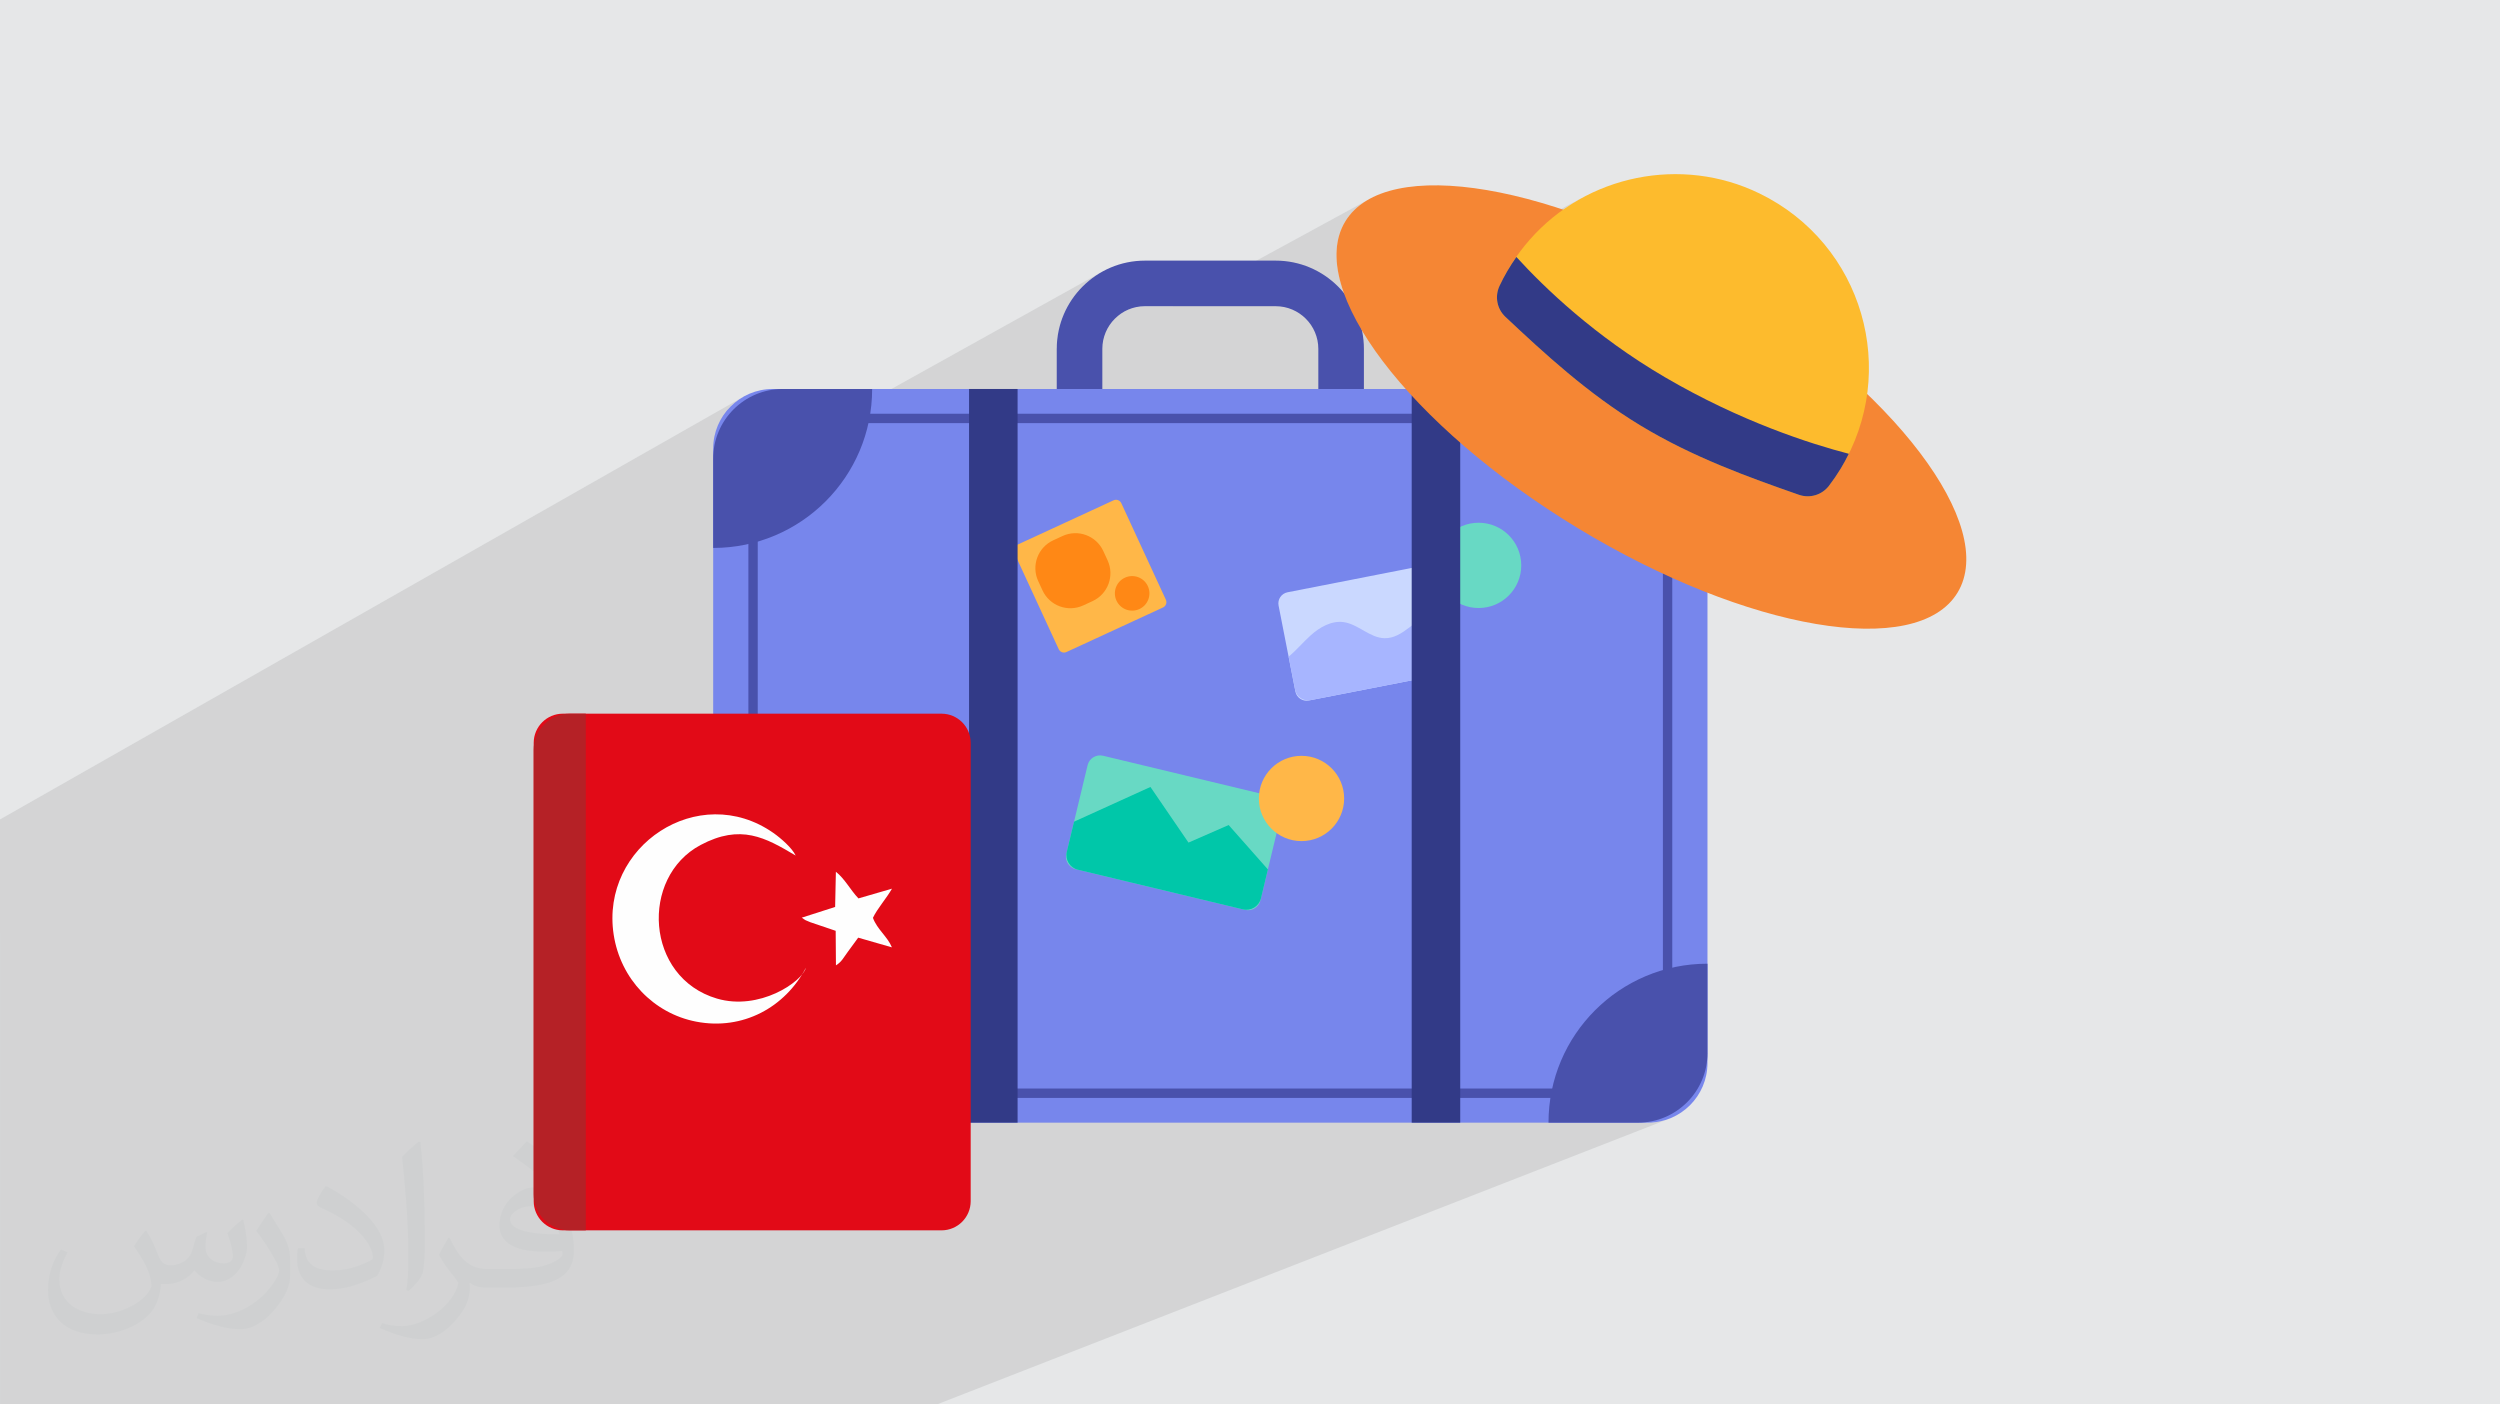
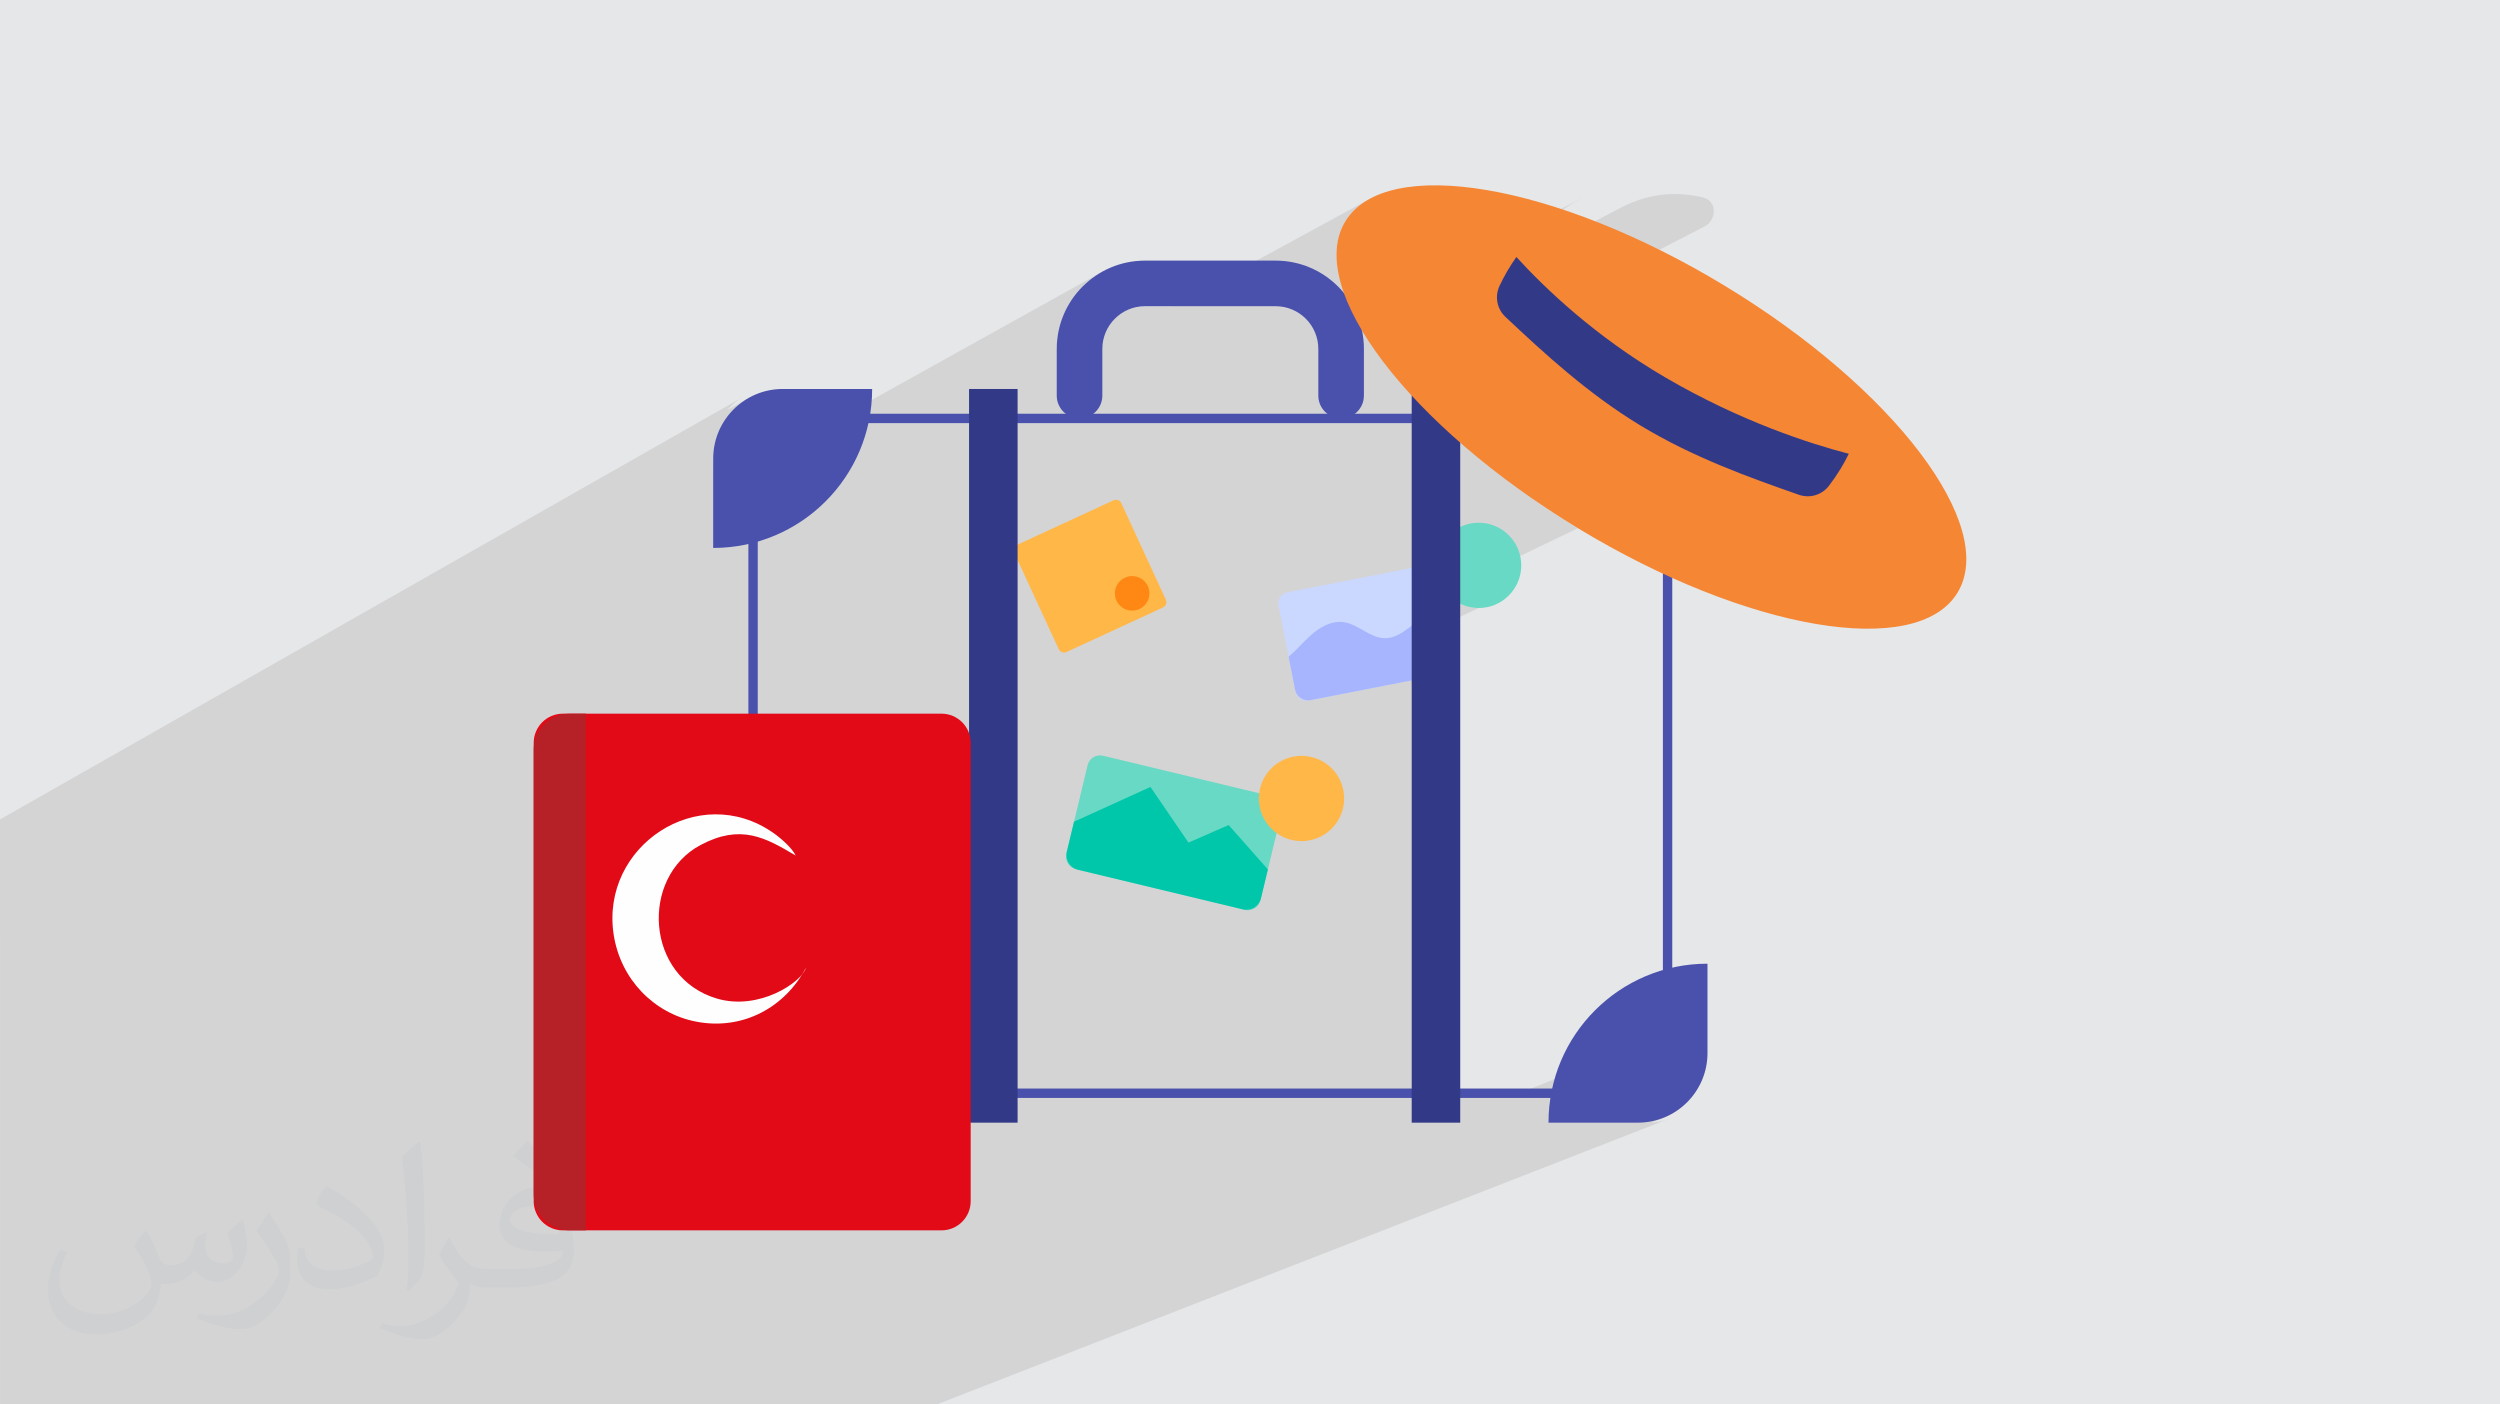
<svg xmlns="http://www.w3.org/2000/svg" xml:space="preserve" width="94.192mm" height="52.917mm" version="1.1" style="shape-rendering:geometricPrecision; text-rendering:geometricPrecision; image-rendering:optimizeQuality; fill-rule:evenodd; clip-rule:evenodd" viewBox="0 0 9419.16 5291.66">
  <defs>
    <style type="text/css">
   
    .str0 {stroke:#4951AC;stroke-width:35.28;stroke-miterlimit:10}
    .fil5 {fill:none;fill-rule:nonzero}
    .fil0 {fill:#E6E7E8}
    .fil17 {fill:#FEFEFE}
    .fil14 {fill:#FDBB2D;fill-rule:nonzero}
    .fil13 {fill:#F58634;fill-rule:nonzero}
    .fil10 {fill:#00C7A9;fill-rule:nonzero}
    .fil8 {fill:#323A87;fill-rule:nonzero}
    .fil3 {fill:#4951AC;fill-rule:nonzero}
    .fil9 {fill:#68D9C4;fill-rule:nonzero}
    .fil4 {fill:#7786EC;fill-rule:nonzero}
    .fil12 {fill:#A7B5FF;fill-rule:nonzero}
    .fil16 {fill:#B52126;fill-rule:nonzero}
    .fil11 {fill:#CAD8FF;fill-rule:nonzero}
    .fil15 {fill:#E20A17;fill-rule:nonzero}
    .fil7 {fill:#FF8815;fill-rule:nonzero}
    .fil6 {fill:#FFB748;fill-rule:nonzero}
    .fil1 {fill:#373435;fill-opacity:0.031}
    .fil2 {fill:#373435;fill-opacity:0.102}
   
  </style>
  </defs>
  <g id="Layer_x0020_1">
    <g id="_2736183002480">
      <polygon class="fil0" points="-0,0 9419.16,0 9419.16,5291.66 -0,5291.66 " />
      <path class="fil1" d="M550.85 4636.82c17.98,27.25 29.64,53.44 41.02,82.55 8.46,16.94 12.95,48.16 52.65,48.16 11.63,0 28.32,-3.43 43.13,-11.63 16.66,-8.74 29.36,-21.97 35.99,-42.06l15.87 -53.44 38.63 -19.05 2.64 2.64c-5.28,20.12 -6.6,39.42 -6.6,54.51 0,44.7 38.63,61.65 69.32,61.65 17.98,0 34.14,-8.74 34.14,-25.15 0,-21.16 -8.99,-57.15 -20.65,-89.43 17.98,-17.98 35.99,-35.99 56.62,-50.55l3.17 1.6c8.99,38.1 14.02,75.67 14.02,100.81 0,24.61 -10.85,51.87 -19.84,69.6 -18.52,34.92 -51.33,62.71 -91.01,62.71 -30.15,0 -63.75,-15.09 -86.79,-43.13l-1.32 0c-21.69,27 -55.3,51.33 -109.02,51.33l-16.66 0c-2.64,35.46 -10.31,60.58 -21.97,83.08 -32,62.43 -127,106.63 -216.43,106.63 -124.36,0 -186.79,-71.7 -186.79,-167.21 0,-59 19.3,-113.77 48.95,-152.65l24.33 10.06c-18.52,35.46 -30.96,68.78 -30.96,101.6 0,89.43 72.77,132.03 156.64,132.03 77.8,0 174.09,-49.48 191.57,-106.88 -6.6,-62.71 -30.15,-92.07 -66.14,-149.22 10.85,-19.05 24.87,-38.1 42.34,-58.47l3.17 0 0 0 0 0 -0.02 -0.09zm1434.31 -336.55c26.19,16.41 51.87,35.71 76.99,57.94 -14.02,19.84 -31.5,37.85 -53.19,53.72 -25.15,-20.37 -50.27,-37.85 -75.95,-56.36 17.45,-19.58 34.67,-38.35 52.12,-55.3l0 0 0 0 0 0 0 0 0 0 0.03 0zm13.49 244.48c-42.34,0 -76.99,27.79 -76.99,48.41 0,44.2 84.66,57.94 186,57.4 -12.7,-51.87 -57.15,-105.84 -109.02,-105.84l0.01 0.03zm-95 236.55c55.04,0 103.2,-1.6 139.95,-10.85 41.02,-10.31 75.67,-30.96 75.67,-45.24 0,-3.71 0,-8.2 -1.32,-11.91 -23.01,2.11 -49.48,2.11 -72.49,2.11 -74.6,0 -131.75,-16.94 -154.25,-58.75 -5.56,-11.63 -9.52,-24.61 -9.52,-39.42 0,-40.49 17.45,-79.91 48.16,-107.16 25.65,-22.48 53.97,-36.5 82.8,-36.5 52.12,0 93.65,41.81 122.76,107.7 15.87,35.99 26.72,77.52 26.72,129.92 0,34.92 -9.52,64.29 -31.22,85.98 -40.49,39.17 -115.09,53.97 -229.39,53.97l-51.87 0 0 0 -13.49 0c-28.32,0 -48.69,-5.03 -64.82,-17.45l-2.64 0c0.79,6.6 1.32,12.95 1.32,19.05 0,25.65 -8.46,58.47 -25.65,84.66 -50.8,75.41 -105.84,108.2 -153.47,108.2 -48.16,0 -107.16,-18.52 -160.35,-42.6l9.52 -18.52c17.2,7.14 41.02,11.91 73.81,11.91 85.98,0 198.96,-82.55 212.98,-163.25 -3.17,-6.6 -8.99,-15.34 -17.2,-24.61 -25.15,-29.9 -41.02,-54.76 -55.83,-80.95 12.7,-25.15 24.33,-45.24 35.18,-63.5l4.5 -0.53c36.78,74.88 70.1,117.73 144.45,117.73l11.63 0 0 0 53.97 0 0 0 0 0 0 0 0 0 0 0 0.09 0.01zm-372.54 79.12c6.35,-34.39 6.88,-73.02 6.88,-109.02l0 -53.44c0,-99.75 -12.7,-244.73 -23.01,-339.19 17.98,-19.3 43.13,-42.06 62.97,-57.4l5.82 1.6c13.49,118.8 16.66,256.39 16.66,383.64 0,33.35 -1.32,65.89 -4.5,89.69 -1.85,30.15 -19.3,52.91 -56.62,87.83l-8.2 -3.71zm-383.38 -157.43c1.85,46.84 24.87,83.62 105.31,83.62 50.01,0 92.33,-12.95 139.17,-35.18 8.46,-3.71 12.95,-8.74 12.95,-12.95 0,-29.36 -22.48,-68.25 -60.32,-103.71 -36.78,-33.35 -85.47,-62.71 -130.96,-82.3 -15.62,-6.6 -20.65,-13.49 -20.65,-20.12 0,-13.49 17.98,-41.81 32.82,-62.18l5.03 -0.53c52.12,27.25 110.34,67.74 153.47,112.7 39.17,41.53 63.5,83.62 63.5,129.39 0,33.86 -10.31,65.61 -27,95.25 -57.15,28.83 -118.01,50.8 -178.33,50.8 -73.28,0 -123.29,-34.39 -123.29,-115.09 0,-8.74 0,-22.22 3.17,-39.7l25.15 0 0 0 0 0 0 0 0 0 0 0 -0.02 0zm-132.57 -133.1l45.52 73.56c16.66,27.25 32.28,56.9 32.28,103.71l0 59.79c0,48.41 -30.96,100.28 -80.95,151.61 -39.17,34.67 -73.81,49.48 -105.84,49.48 -47.62,0 -102.13,-14.81 -165.1,-41.81l7.14 -18.52c19.84,5.28 42.85,9.78 71.17,9.78 90.5,-0.53 183.08,-66.67 225.42,-147.37 5.03,-9.27 6.88,-17.98 6.88,-24.08 0,-9.27 -5.03,-19.58 -8.99,-28.83 -23.01,-43.38 -48.69,-83.08 -76.99,-119.86 14.81,-23.29 29.64,-45.77 45.77,-68l3.71 0.53 0 0 0 0 0 0 0 0 0 0 -0.02 0.01z" />
    </g>
    <path class="fil2" d="M5319.18 1084.45l654.54 -345.83 -25.89 14.1 -25.35 15.18 -24.79 16.24 -24.17 17.3 -23.52 18.36 -22.84 19.4 -22.11 20.43 -21.35 21.46 -20.55 22.49 -8.78 10.21 -8.55 10.3 -8.32 10.4 -8.09 10.49 -7.86 10.57 -7.63 10.66 -1.63 2.37 0.85 -0.45 -9.05 13.22 -8.74 13.33 -3.18 5.07 411.93 -215.85 14.6 -7.41 14.77 -6.91 14.94 -6.39 15.11 -5.85 15.3 -5.32 15.48 -4.75 15.68 -4.17 15.87 -3.58 16.07 -2.98 16.28 -2.35 16.5 -1.72 16.71 -1.07 16.94 -0.4 17.16 0.28 17.4 0.98 17.64 1.69 17.88 2.42 18.13 3.15 18.39 3.92 12.75 4.32 10.32 6.26 7.99 7.85 5.77 9.11 3.63 10.05 1.61 10.64 -0.34 10.9 -2.17 10.84 -3.91 10.43 -5.56 9.69 -7.1 8.62 -8.55 7.21 -9.91 5.48 -715.87 368.73m476.38 379.14l18.58 11.11m-6198.57 1900.86l0 -17.74 0 -0.79 0 -24.55 0 -68.94 0 -28.77 0 -22.08 0 -17.91 0 -46.88 0 -28.52 0 -22.67 0 -33.22 0 -101.47 0 -13.8 2804.61 -1594.69 -18.52 11.25 -17.3 12.94 -15.96 14.5 -12.11 13.32 83.6 -47.47 -21.63 13.15 -20.2 15.1 -18.63 16.93 -16.93 18.63 -15.1 20.2 -13.15 21.63 -11.04 22.94 -8.83 24.1 -6.46 25.14 -3.98 26.05 -1.35 26.83 0 25.7 267.88 -150.03 19.65 -9.46 20.64 -7.56 21.53 -5.54 22.32 -3.4 22.97 -1.16 97.13 0 996.42 -554.32 -13.92 8.01 -13.49 8.66 -13.04 9.28 -12.56 9.87 -12.07 10.46 -11.55 11.02 -11.02 11.55 -10.45 12.07 -9.88 12.56 -9.28 13.04 -8.65 13.49 -8.02 13.92 -7.35 14.33 -6.66 14.72 -5.96 15.09 -5.24 15.44 -4.49 15.76 -3.71 16.07 -2.93 16.35 -2.12 16.62 -1.29 16.86 -0.41 16.12 255.9 -140.29 14.04 -6.78 14.76 -5.41 15.38 -3.97 15.94 -2.44 16.4 -0.83 104.83 0 728.98 -397.26 -23.77 16.34 -21.19 18.4 -18.51 20.48 -15.75 22.59 -12.74 24.4 -9.61 25.89 -6.51 27.3 -3.49 28.63 -0.51 29.9 2.4 31.09 5.28 32.21 8.08 33.25 10.84 34.23 13.53 35.13 5.63 12.52 156.15 -82.89 10.21 -4.5 10.86 -2.83 11.2 -1 11.24 1 10.98 3.17 10.4 5.49 9.53 7.99 7.23 9.23 1.11 1.41 16.6 25.72 16.92 25.46 17.23 25.2 17.55 24.93 17.87 24.68 18.18 24.4 18.48 24.14 18.8 23.87 19.1 23.6 19.4 23.32 19.7 23.05 20.01 22.77 20.3 22.49 20.59 22.21 20.89 21.93 21.18 21.64 21.47 21.36 21.75 21.07 22.04 20.79 22.32 20.49 22.6 20.19 8.36 7.27 316.56 0 -197 97.43 13.46 10.22 24.5 18.09 24.77 17.79 25.03 17.47 25.28 17.17 25.55 16.85 -223.72 109.22 52.55 35.58 57.5 37.28 59 36.58 -499.66 240.25 1.47 1.96 10.37 11.41 11.41 10.37 12.38 9.25 13.25 8.05 14.04 6.76 14.77 5.41 15.4 3.96 15.95 2.43 16.43 0.83 -159.68 76.03 24.07 122.84 -116.51 54.86 0 18.77 84.18 -16.49 8.28 -2.51 -92.46 43.38 0 1531.26 405.67 0 558.42 -224.71 -1.16 22.97 -3.41 22.32 -5.53 21.53 -7.56 20.65 -9.46 19.64 -11.25 18.53 -12.94 17.29 -14.5 15.96 -0.47 0.42 216.57 -86.05 -1.35 26.82 -3.98 26.05 -6.46 25.15 -8.83 24.1 -11.04 22.93 -13.15 21.63 -15.1 20.2 -16.93 18.63 -18.63 16.93 -20.2 15.1 -21.63 13.14 -22.94 11.05 -51.06 19.94 9.58 -0.48 22.32 -3.4 21.53 -5.54 20.64 -7.56 -2766.89 1079.48 -27.37 0 -10.46 0 -346.97 0 -38.08 0 -5.46 0 -243.26 0 -47.3 0 -116.64 0 -696.68 0 -20.65 0 -613.98 0 -89.32 0 -43.3 0 -31.34 0 -254.87 0 -91.73 0 -58.75 0 -5.89 0 -61.77 0 -56.39 0 -24.16 0 -52.15 0 -40.08 0 -9.71 0 -6.67 0 -0.72 0 -12.88 0 -30.86 0 -43.08 0 -35.54 0 -89.31 0 -9.08 0 -0.92 0 -51.79 0 -8.91 0 -11.51 0 -16.67 0 -224.81 0 0 -47.47 0 -1.02 0 -2.87 0 -32.58 0 -2.98 0 -43.94 0 -9.36 0 -14.59 0 -14.76 0 -11.63 0 -1 0 -11.05 0 -14.93 0 -11.21 0 -17.93 0 -18.35 0 -22.49 0 -0.91 0 -3.42 0 -11.67 0 -19.19 0 -30.78 0 -15.43 0 -4.77 0 -8.38 0 -17.05 0 -49.35 0 -12.95 0 -3.24 0 -6.16 0 -14 0 -10.66 0 -4.08 0 -23.97 0 -2.15 0 -86.61 0 -1.5 0 -37.11 0 -3.71 0 -28.28 0 -8 0 -27.84 0 -3.06 0 -1.23 0 -79.13 0 -0.15 0 -21.89 0 -11.47 0 -20.22 0 -0.88 0 -57.07 0 -4.47 0 -35.75 0 -22 0 -81.38 0 -36.04 0 -46.84 0 -6.49 0 -59.43 0 -1.68 0 -21.86 0 -3.32 0 -19.76 0 -118.15 0 -42.17 0 -23.49 0 -50.68 0 -9.36 0 -41.09 0 -9.25 0 -21.88 0 -88.14 0 -38.37 0 -72.91 0 -18z" />
    <path class="fil3" d="M5052.86 1576.43c-47.42,0 -85.86,-38.45 -85.86,-85.87l0 -176.19c0,-88.57 -72.11,-160.68 -160.7,-160.68l-492.41 0c-88.59,0 -160.67,72.11 -160.67,160.68l0 176.19c0,47.42 -38.45,85.87 -85.89,85.87 -47.42,0 -85.88,-38.45 -85.88,-85.87l0 -176.19c0,-183.29 149.13,-332.44 332.44,-332.44l492.41 0c183.31,0 332.44,149.15 332.44,332.44l0 176.19c0,47.42 -38.45,85.87 -85.88,85.87z" />
-     <path class="fil4" d="M6208.49 4229.84l-3296.79 0c-124.07,0 -224.68,-100.6 -224.68,-224.68l0 -2314.95c0,-124.08 100.61,-224.68 224.68,-224.68l3296.79 0c124.1,0 224.7,100.6 224.7,224.68l0 2314.95c0,124.08 -100.6,224.68 -224.7,224.68z" />
    <path class="fil5 str0" d="M6058.19 4118.94l-2996.18 0c-124.1,0 -224.7,-100.61 -224.7,-224.71l0 -2093.11c0,-124.08 100.6,-224.68 224.7,-224.68l2996.18 0c124.1,0 224.7,100.6 224.7,224.68l0 2093.11c0,124.1 -100.6,224.71 -224.7,224.71z" />
    <path class="fil3" d="M6433.18 2064.47l0 -336.59c0,-144.89 -117.46,-262.36 -262.36,-262.36l-336.59 0c0,330.8 268.17,598.95 598.95,598.95z" />
    <path class="fil3" d="M3285.96 1465.53l-336.59 0c-144.89,0 -262.35,117.46 -262.35,262.36l0 336.59c330.8,0 598.94,-268.17 598.94,-598.95z" />
    <path class="fil3" d="M6433.18 3967.49l0 -336.59c-330.78,0 -598.95,268.15 -598.95,598.93l336.59 0c144.9,0 262.36,-117.44 262.36,-262.34z" />
    <g id="_2736183010832">
      <path class="fil6" d="M4381.85 2288.72l-363.86 167.94c-11,5.08 -24.03,0.28 -29.13,-10.74l-167.92 -363.86c-5.09,-10.99 -0.27,-24.03 10.73,-29.11l363.86 -167.94c10.99,-5.07 24.03,-0.27 29.12,10.73l167.94 363.86c5.08,11.01 0.28,24.05 -10.74,29.12z" />
-       <path class="fil7" d="M4116.52 2264.73l-35.2 16.25c-58,26.77 -126.72,1.45 -153.49,-56.56l-16.25 -35.19c-26.76,-58 -1.46,-126.73 56.56,-153.51l35.19 -16.23c58.01,-26.77 126.73,-1.46 153.5,56.54l16.24 35.21c26.77,58 1.45,126.72 -56.55,153.49z" />
      <path class="fil7" d="M4324.67 2208.32c15.06,32.64 0.81,71.33 -31.83,86.39 -32.63,15.08 -71.32,0.83 -86.38,-31.83 -15.08,-32.64 -0.83,-71.31 31.82,-86.39 32.64,-15.06 71.33,-0.81 86.39,31.83z" />
    </g>
    <polygon class="fil8" points="3833.93,4229.83 3651.07,4229.83 3651.07,1465.52 3833.93,1465.52 " />
    <path class="fil9" d="M4690.65 3428.03l-637.38 -153.11c-25.95,-6.24 -41.92,-32.33 -35.69,-58.27l80.14 -333.6c6.23,-25.94 32.32,-41.92 58.25,-35.69l637.4 153.14c25.94,6.23 41.92,32.3 35.69,58.25l-80.15 333.59c-6.24,25.95 -32.31,41.93 -58.26,35.69z" />
    <path class="fil10" d="M4776.94 3275.65l-147.85 -167.26 -151.25 66.24 -143.38 -209.66 -287.85 130.84 -27.14 112.96c-7.28,30.3 11.38,60.75 41.67,68.03l621.64 149.33c30.29,7.28 60.75,-11.36 68.02,-41.66l26.14 -108.82z" />
    <path class="fil6" d="M5064.3 3008.36c0,88.74 -71.94,160.67 -160.68,160.67 -88.74,0 -160.69,-71.93 -160.69,-160.67 0,-88.74 71.95,-160.67 160.69,-160.67 88.74,0 160.68,71.93 160.68,160.67z" />
    <path class="fil9" d="M5731.59 2130.13c0,88.74 -71.93,160.67 -160.67,160.67 -88.74,0 -160.7,-71.93 -160.7,-160.67 0,-88.74 71.96,-160.67 160.7,-160.67 88.74,0 160.67,71.93 160.67,160.67z" />
    <path class="fil11" d="M5402.98 2546.81l-472.15 92.48c-23.15,4.54 -45.58,-10.56 -50.1,-33.69l-63.48 -324c-4.52,-23.13 10.56,-45.58 33.71,-50.1l472.14 -92.49c23.15,-4.53 45.59,10.55 50.13,33.7l63.46 323.98c4.52,23.15 -10.56,45.58 -33.71,50.12z" />
    <path class="fil12" d="M5435.31 2489.67l-35.68 -182.1c-66.05,20.75 -112.82,98.2 -182.9,96.96 -55.81,-0.99 -99.15,-52.96 -154.44,-60.59 -45.75,-6.32 -90.14,19.16 -124.41,50.13 -28.56,25.78 -53.51,55.72 -82.84,80.37l24.31 124.13c5.3,27.02 31.5,44.64 58.51,39.34l458.1 -89.71c27.02,-5.3 44.64,-31.5 39.35,-58.53z" />
    <polygon class="fil8" points="5501.65,4229.83 5318.8,4229.83 5318.8,1465.52 5501.65,1465.52 " />
    <path class="fil13" d="M7375.35 2232.85c-152.87,252.16 -793.21,143.49 -1430.24,-242.73 -637.03,-386.22 -1029.5,-903.73 -876.63,-1155.88 152.88,-252.16 793.22,-143.49 1430.25,242.73 637.03,386.22 1029.5,903.73 876.62,1155.88z" />
-     <path class="fil14" d="M6629 728.79c-293.06,-142.78 -651.08,-70.47 -865.85,174.79 -47.46,54.19 -84.95,112.55 -113.36,173.27 -18.59,39.72 -10.06,86.74 21.88,116.76 146.15,137.38 310.45,289.15 508.32,409.09 197.85,119.97 408.4,195.47 597.75,261.52 41.1,14.34 86.69,0.66 113.14,-33.89 15.91,-20.76 30.84,-42.58 44.7,-65.46 220.92,-364.36 85.56,-845.04 -306.58,-1036.08z" />
    <path class="fil8" d="M5713.14 968.13c-24.53,35.12 -45.88,71.39 -63.35,108.72 -18.59,39.7 -10.06,86.74 21.88,116.77 146.15,137.36 310.45,289.13 508.32,409.09 197.85,119.96 408.4,195.46 597.75,261.51 41.1,14.33 86.69,0.66 113.14,-33.88 15.89,-20.76 30.84,-42.59 44.7,-65.46 10.99,-18.1 20.82,-36.54 30.05,-55.17 -143.33,-37.23 -406.83,-121.12 -693.57,-289 -262.89,-153.91 -451.89,-335.2 -558.92,-452.58z" />
    <path class="fil3" d="M2919.3 3390.91l0 300.14c0,129.21 104.74,233.95 233.94,233.95l300.15 0c0,-294.98 -239.13,-534.09 -534.09,-534.09z" />
    <path class="fil15" d="M3547.21 4635.56l-1426.39 0c-60.77,0 -110.02,-49.25 -110.02,-110.02l0 -1726.65c0,-60.76 49.25,-110.02 110.02,-110.02l1426.39 0c60.77,0 110.02,49.26 110.02,110.02l0 1726.65c0,60.77 -49.25,110.02 -110.02,110.02z" />
    <path class="fil16" d="M2207.09 2688.87l-60.42 0c-75.05,0 -135.88,60.83 -135.88,135.87l0 1674.95c0,75.05 60.83,135.88 135.88,135.88l60.42 0 0 -1946.7z" />
    <path class="fil17" d="M3036.39 3646.13c-14.78,54.01 -176.07,162.96 -335.06,116.2 -270.49,-79.56 -290.5,-457.1 -61.79,-578.63 151.4,-80.45 244.01,-28.14 358.25,39.72 -13.2,-28.09 -55.19,-65.14 -84.43,-85.53 -281,-196.11 -652.32,49.81 -601.24,383.45 25.55,166.85 150.27,296.74 310.62,327.81 176.04,34.13 335.61,-54.18 413.65,-203.02z" />
-     <path class="fil17" d="M3288.95 3458.04c15.92,-34.16 51.17,-73.58 71.72,-109.85l-126.38 36.69c-30.04,-31.46 -51.49,-74.14 -84.97,-100.39l-2.83 132.56 -125.68 40.37c15.72,11.19 11.46,8.69 32.14,17.14l95.61 32.44 0.99 130.16c22.47,-13.96 28.17,-28.89 46.06,-52.82 14.73,-19.69 26.38,-36.51 37.8,-51.57l127.06 36.53c-16.28,-40.01 -56.25,-68.38 -71.52,-111.26z" />
  </g>
</svg>